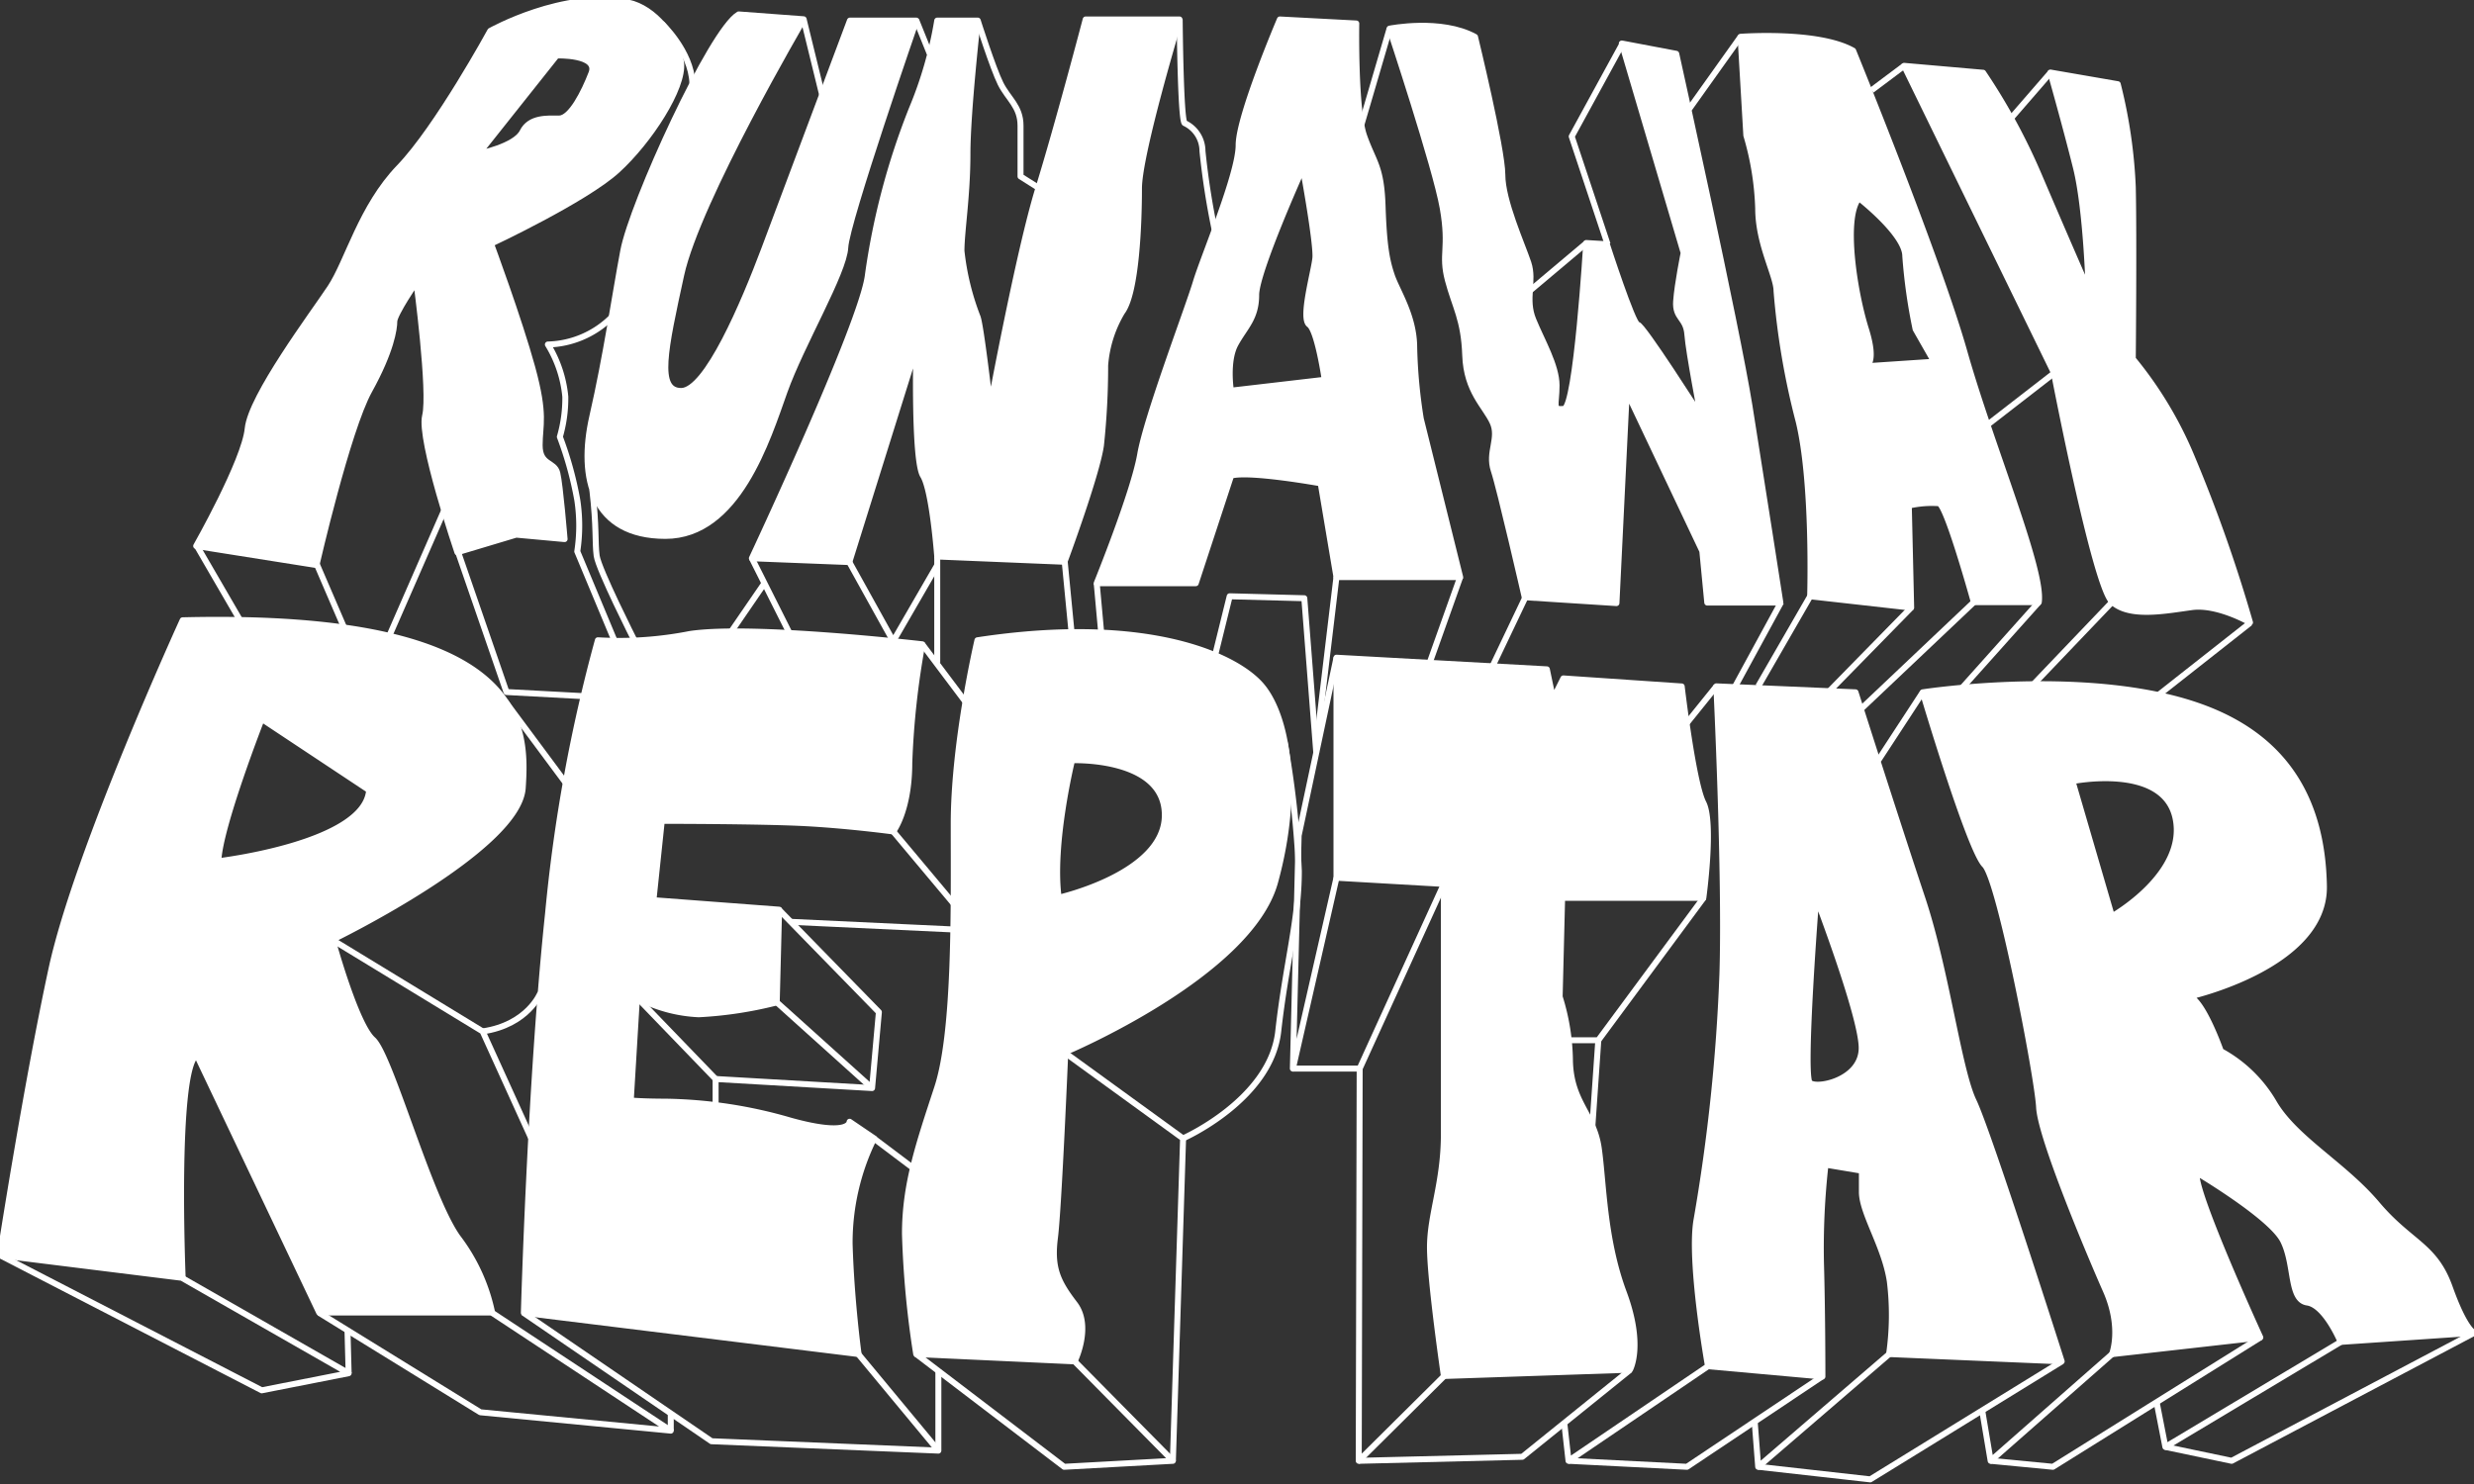
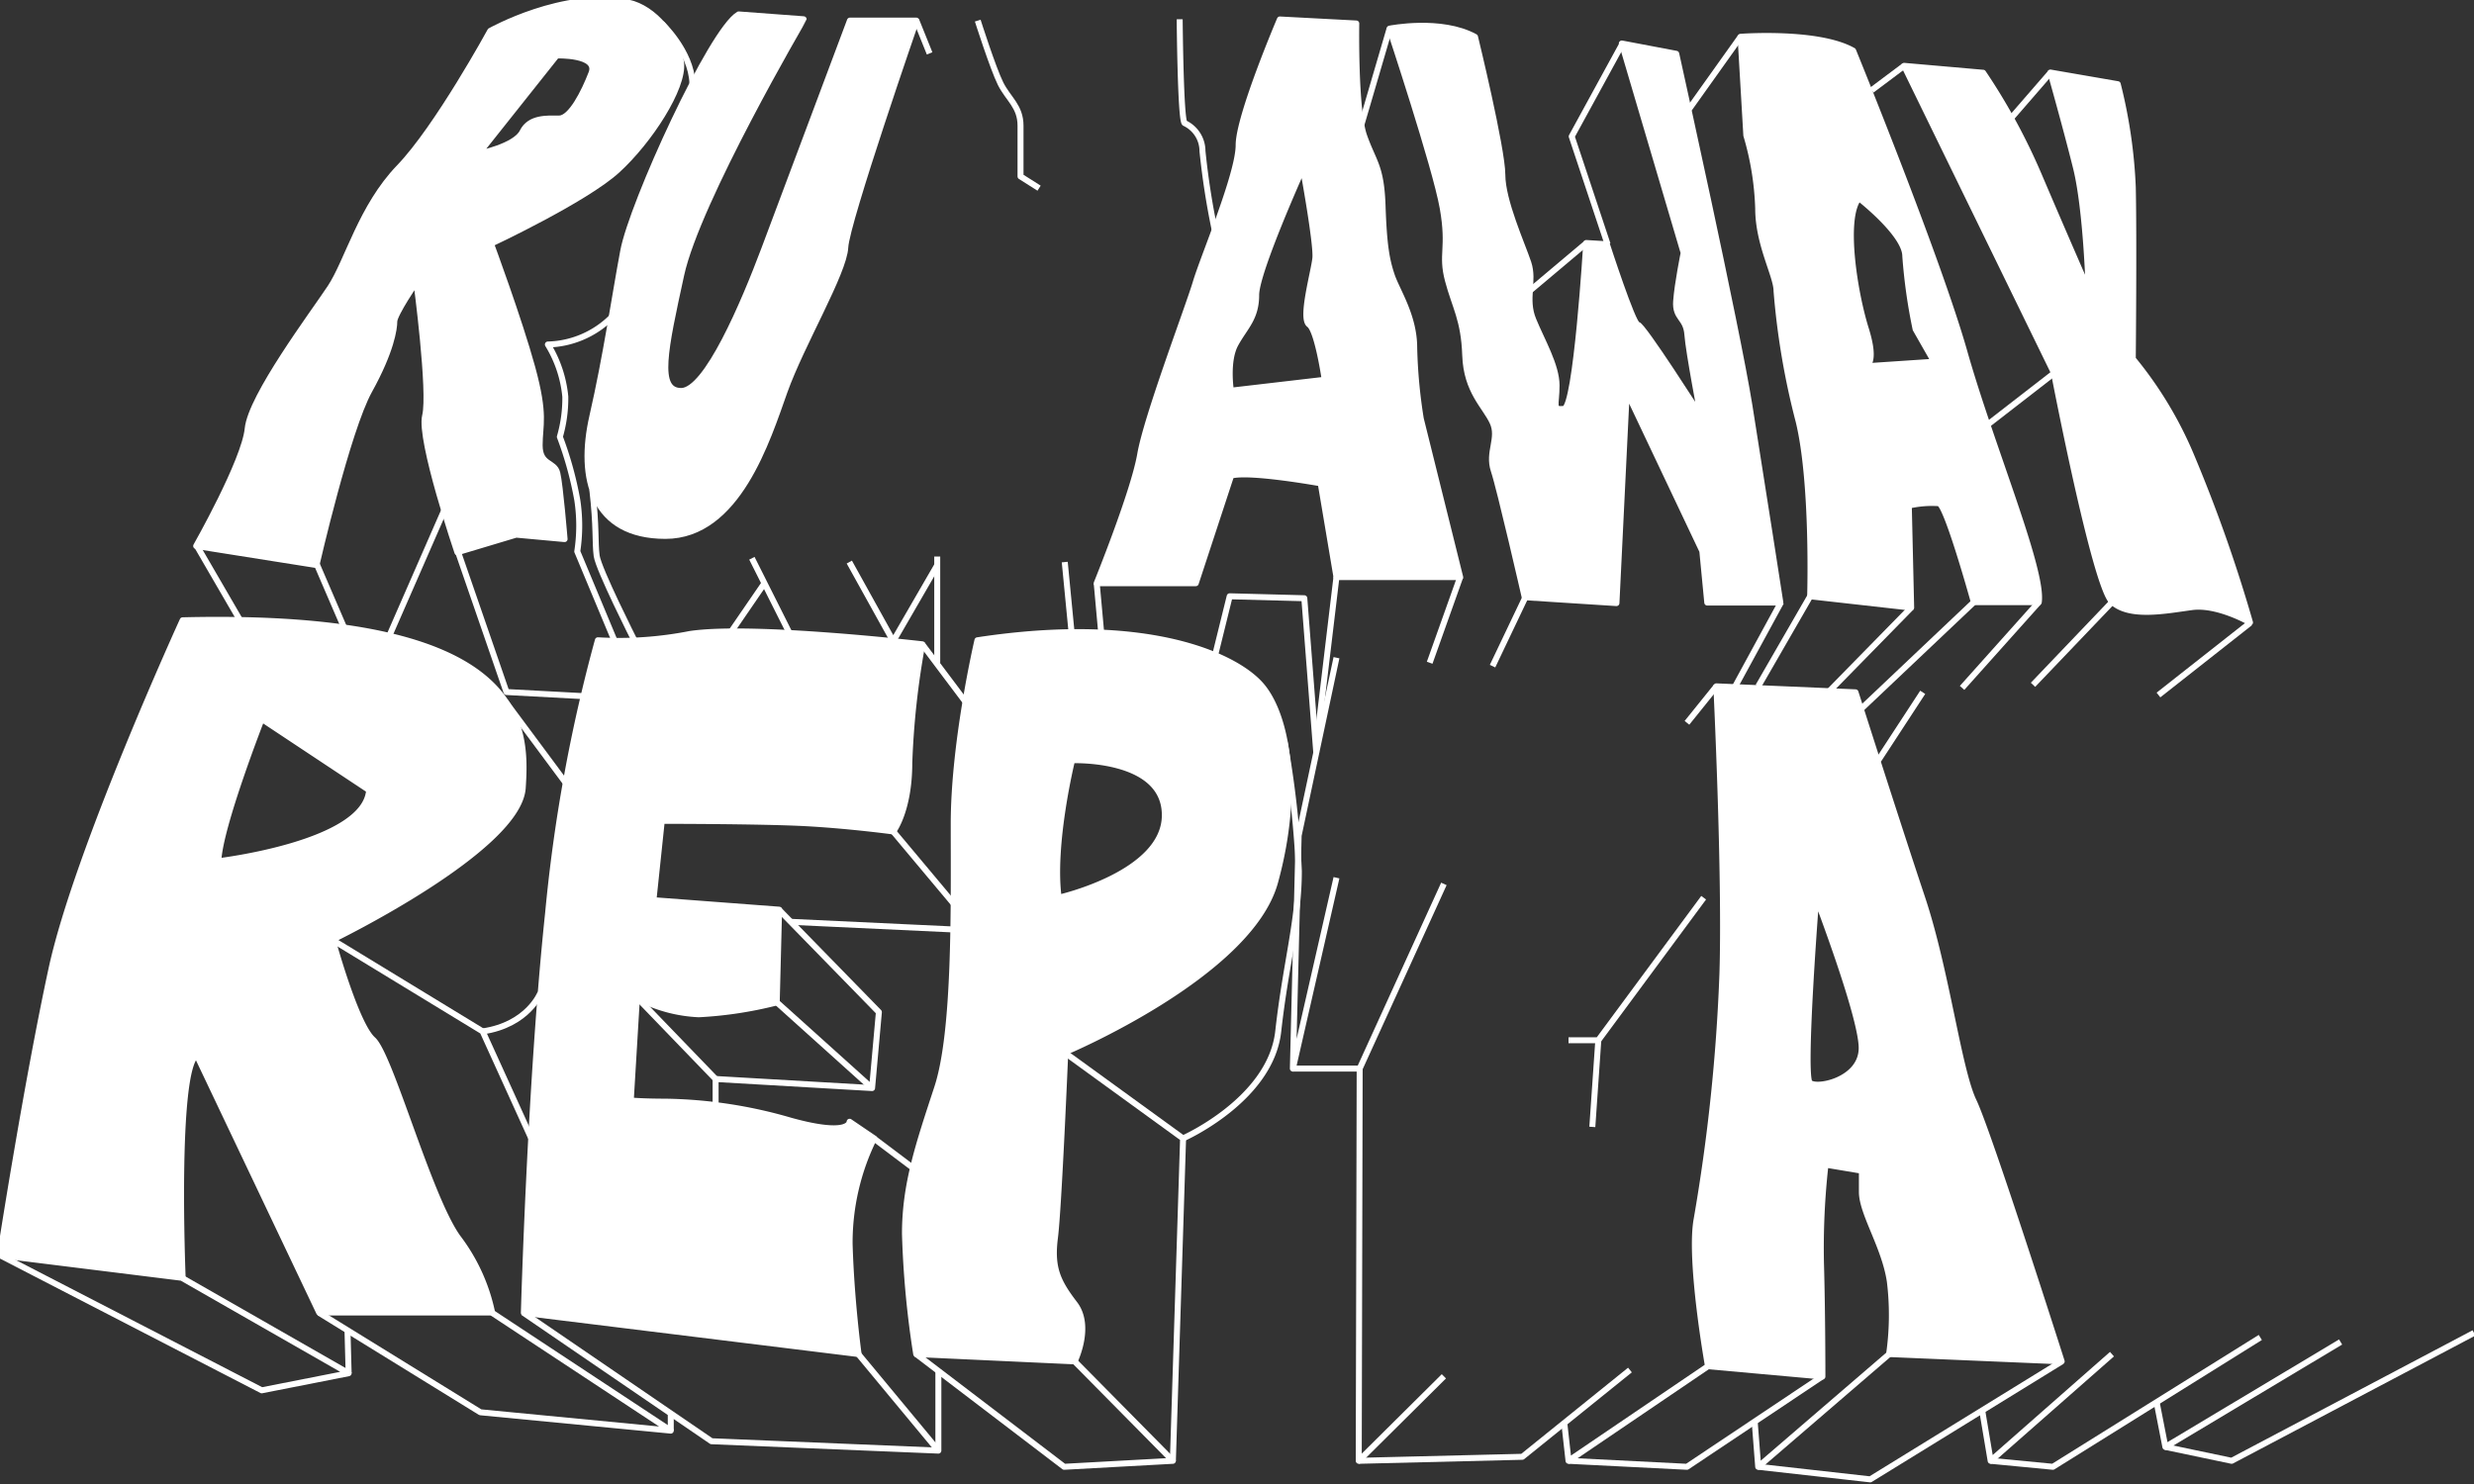
<svg xmlns="http://www.w3.org/2000/svg" width="240" height="144" viewBox="0 0 240 144">
  <rect x="0" y="0" width="240" height="144" fill="#333333" stroke="none" />
-   <path d="M90.92,2h3.93s-1,8.86-1,12.94-.58,7.52-.58,9.41a25.12,25.12,0,0,0,1.56,6.4c.33.81,1.23,8.68,1.23,8.68s2.79-15.08,4.67-21.15,4.59-16.39,4.59-16.39h9.1s-3.93,13-3.93,16.39-.25,10.17-1.64,12a11.81,11.81,0,0,0-1.64,5.17,72.31,72.31,0,0,1-.41,7.78c-.41,2.87-3.53,11.28-3.53,11.28L90.92,54s-.47-6.37-1.38-7.85-.65-12.39-.65-12.39l-6.5,20.78-9.45-.37S83.62,31.4,84.19,26.72a69.35,69.35,0,0,1,4.27-16.16A38.25,38.25,0,0,0,90.92,2Z" fill="#fff" stroke="#fff" stroke-linejoin="round" stroke-width="0.58" />
-   <path d="M237.65,124.93c-1.47-4.12-3.82-4.26-7.06-8.09s-7.94-6.32-10-9.84a13.29,13.29,0,0,0-5.15-5s-1.76-5-3.08-5.29c0,0,13.22-2.94,13.08-10.73S222.17,71.92,214,68.78c-10.86-4.18-27.48-1.6-27.48-1.6s4.53,15.27,6,16.74,5.14,20.58,5.29,23.52,4.85,14.11,6.47,17.78.6,6.18.6,6.18l14.39-1.62s-6.61-14.41-6.17-16c0,0,7.2,4.26,8.38,6.61s.59,5.74,2.35,6,3.23,3.82,3.23,3.82l12.94-.88S239.12,129.05,237.65,124.93Zm-32.77-36L201.05,75.8s8.88-1.8,10,3.61S204.88,88.92,204.88,88.92Z" fill="#fff" stroke="#fff" stroke-linejoin="round" stroke-width="0.58" />
  <path d="M200,132.1s-7.06-22.16-8.54-25.25-2.63-12.64-5-19.74S180,67.18,180,67.18L166.5,66.6s.89,18.2.59,27.9a177,177,0,0,1-2.5,23.81c-.73,4,1.1,14.26,1.1,14.26l11.1,1s0-6.27-.14-11a72.12,72.12,0,0,1,.44-9.56l3.53.59v2.06c0,2.06,2.2,5.29,2.71,8.67a26.78,26.78,0,0,1-.07,7.06Zm-24.42-27c-.75-.59.61-18,.61-18s4.41,11.51,4.41,14.59S176.35,105.67,175.6,105.09Z" fill="#fff" stroke="#fff" stroke-linejoin="round" stroke-width="0.58" />
-   <path d="M129.65,63.82V85.17l10.42.6s0,19.53,0,24.26-1.35,7.76-1.35,11,1.35,12.49,1.35,12.49l18.05-.61s1.33-2.3-.61-7.51-1.94-10.67-2.42-14S152.42,107,152.3,103a21.49,21.49,0,0,0-1-6.28l.24-9.6h13.7s1-7.28,0-9.22-2.1-11.29-2.1-11.29l-11.48-.78-1,2-.6-2.88Z" fill="#fff" stroke="#fff" stroke-linejoin="round" stroke-width="0.58" />
  <path d="M122.43,66.6c-2.39-2.9-11-7-27.61-4.47,0,0-2.3,9.82-2.3,17.82s.19,20.13-1.6,25.59-3.13,9.34-3.13,14.19a91.69,91.69,0,0,0,1.09,11.66l15.37.71s1.67-3.4,0-5.58-2.28-3.52-1.91-6.43,1-18,1-18,17.88-7.51,20.35-16.49S124.83,69.5,122.43,66.6ZM102.7,87.11C102,81.89,104,73.77,104,73.77S113,73.4,113,79.1,102.7,87.11,102.7,87.11Z" fill="#fff" stroke="#fff" stroke-linejoin="round" stroke-width="0.58" />
  <path d="M58,62.13a155.08,155.08,0,0,0-4.83,26.49c-1.73,16.33-2.35,38.77-2.35,38.77l32.47,4s-.71-5.17-.87-10.69a22.82,22.82,0,0,1,2.37-10.24l-2.37-1.61s.07,1.5-5.74-.11a45.5,45.5,0,0,0-12.13-1.84c-2.18,0-3.36-.11-3.36-.11l.6-10a14.23,14.23,0,0,0,6,1.63,38.58,38.58,0,0,0,7.56-1.15l.23-9-12.19-.92.81-7.7s9.77,0,14,.23,8.45.8,8.45.8,1.56-2,1.56-6.67a78.85,78.85,0,0,1,1.26-11.49s-16.44-1.91-22.54-1A35.45,35.45,0,0,1,58,62.13Z" fill="#fff" stroke="#fff" stroke-linejoin="round" stroke-width="0.58" />
  <path d="M17.72,60.19S7.46,82.63,5,94,0,121.8,0,121.8L17.72,124s-.83-20.15,1.36-21.64l11.88,25H47.74a18.14,18.14,0,0,0-3.32-7.27c-2.83-3.92-6.56-17.72-8.24-19.21s-3.92-9.7-3.92-9.7,18.06-8.76,18.45-14.73S51.29,59.38,17.72,60.19Zm3.46,23.38c.12-3.36,4.21-13.81,4.21-13.81l10.42,6.91C35.43,81.89,21.18,83.57,21.18,83.57Z" fill="#fff" stroke="#fff" stroke-linejoin="round" stroke-width="0.58" />
  <path d="M184.72,6.39l7.66.67a59.87,59.87,0,0,1,5.43,10c2.56,6,4.81,11.13,4.81,11.13s-.22-7.86-1.23-11.92-2.48-9.23-2.48-9.23l6.53,1.13a49,49,0,0,1,1.46,10c.11,4.95,0,16.66,0,16.66a37.76,37.76,0,0,1,5.74,9.57,144.78,144.78,0,0,1,5.63,16s-3.15-1.82-5.63-1.49-6.08,1.07-7.76-.53-5.63-22.21-5.63-22.21Z" fill="#fff" stroke="#fff" stroke-linejoin="round" stroke-width="0.58" />
  <path d="M190.58,34.2C188,25.08,179.77,4.92,179.77,4.92,176.39,3,168.85,3.57,168.85,3.57l.56,9.57a27.9,27.9,0,0,1,1.15,7.09c0,3.49,1.78,6.53,1.78,8a73.12,73.12,0,0,0,2.14,12.63c1.46,6,1.12,17,1.12,17l9.8,1.1-.23-9.9a9.9,9.9,0,0,1,2.93-.23c.79.23,3.38,9.6,3.38,9.6h6.3C198.23,55.3,193.17,43.32,190.58,34.2Zm-9.67,1.35h0c.13,0,1.15-.23.1-3.61-1.13-3.6-2.26-10.81-.68-12.72,0,0,4.5,3.49,4.5,5.63a53.43,53.43,0,0,0,1,7.09l1.8,3.16Z" fill="#fff" stroke="#fff" stroke-linejoin="round" stroke-width="0.58" />
  <path d="M134.8,2.78s5-1,8.29.8c0,0,2.65,10.86,2.65,13.38s1.92,6.74,2.52,8.54-.36,3.48.48,5.53S151,35.47,151,37.4s-.48,2.4.72,2.28,2.16-16.1,2.16-16.1l2,.12s2.53,7.81,3,7.81,6.13,8.89,6.13,8.89-1.2-6.25-1.32-7.93-1.21-1.55-1.09-3.24.73-4.69.73-4.69l-6-20.32,5.28,1s5.89,26.57,7.1,34.14,3,19.11,3,19.11h-7.09l-.48-5-7.33-15.47-1,20.52-8.9-.57s-2.4-10.49-3-12.29.6-3.13-.12-4.69-2.53-3-2.65-6.49-1-4.7-1.68-7.28.19-3.05-.5-7S134.8,2.78,134.8,2.78Z" fill="#fff" stroke="#fff" stroke-linejoin="round" stroke-width="0.58" />
  <path d="M137.83,40.64a50.54,50.54,0,0,1-.64-6.9c0-3.07-1.66-5.5-2.17-7s-.77-2.95-.9-6.79-.89-4.21-1.79-6.77-.76-10.9-.76-10.9l-7.41-.39s-4,9.38-4,12.19S116.74,24.92,116,27.4s-4.75,13-5.39,16.69-4.22,12.5-4.22,12.5H116l3.43-10.44c1.79-.5,8.69.75,8.69.75L129.65,56h12Zm-18.42-2.73s-.46-2.87.45-4.53,2-2.49,2-4.76,4.53-12.31,4.53-12.31,1.36,7.4,1.21,8.76-1.42,5.82-.6,6.42,1.51,5.36,1.51,5.36Z" fill="#fff" stroke="#fff" stroke-linejoin="round" stroke-width="0.58" />
  <path d="M71.66,1.4l6.3.47S67.65,19.47,66.08,26.68s-2.48,11.26,0,11.26,6.09-8.53,8.06-13.77S82.45,2,82.45,2h6.44S82.12,21.54,82,24s-4.26,9.4-5.9,14S71.57,52,64.55,52s-8.46-5.57-7.09-11.58,2.14-11.48,3-16.07S69,2.93,71.66,1.4Z" fill="#fff" stroke="#fff" stroke-linejoin="round" stroke-width="0.58" />
  <path d="M66.07,6.09C65.78,3.67,63.47.77,60.94.25,54.68-1,47.56,3,47.56,3s-5.13,9.4-8.83,13.24-5,9.12-6.7,11.68-7.69,10.54-8,13.67-5,11.39-5,11.39l11.67,1.85s3-13.1,5.13-16.94,2.42-6,2.42-6.7,2.14-3.84,2.14-3.84,1.42,10.68.85,13,3.13,13.24,3.13,13.24l5.7-1.71,4.7.43s-.43-5.27-.71-6.41-1.71-.71-1.71-2.7.57-2.85-.72-7.55-4-12-4-12,9.11-4.27,12.24-7.12S66.35,8.51,66.07,6.09Zm-8.69,1c-.71,1.85-2,4.41-3.13,4.41s-2.85-.14-3.56,1.29-4.27,2.13-4.27,2.13L54,5.38S58.09,5.24,57.38,7.09Z" fill="#fff" stroke="#fff" stroke-linejoin="round" stroke-width="0.58" />
  <polyline points="240 129.34 216.49 141.75 210.06 140.4" fill="none" stroke="#fff" stroke-linejoin="round" stroke-width="0.58" />
  <polyline points="227.06 130.22 210.06 140.4 209.21 136.05" fill="none" stroke="#fff" stroke-linejoin="round" stroke-width="0.58" />
  <polyline points="219.27 129.78 199.15 142.33 193.11 141.75" fill="none" stroke="#fff" stroke-linejoin="round" stroke-width="0.58" />
  <polyline points="204.88 131.4 193.11 141.75 192.29 136.86" fill="none" stroke="#fff" stroke-linejoin="round" stroke-width="0.58" />
  <polyline points="200.02 132.1 181.43 143.55 170.56 142.33" fill="none" stroke="#fff" stroke-linejoin="round" stroke-width="0.58" />
  <polyline points="183.26 131.4 170.56 142.33 170.22 137.94" fill="none" stroke="#fff" stroke-linejoin="round" stroke-width="0.58" />
  <polyline points="176.79 133.55 163.65 142.33 152.16 141.75" fill="none" stroke="#fff" stroke-linejoin="round" stroke-width="0.58" />
  <polyline points="165.69 132.57 152.16 141.75 151.75 138.08" fill="none" stroke="#fff" stroke-linejoin="round" stroke-width="0.58" />
  <line x1="186.52" y1="67.18" x2="182.22" y2="73.76" fill="none" stroke="#fff" stroke-linejoin="round" stroke-width="0.58" />
  <line x1="166.5" y1="66.6" x2="163.65" y2="70.14" fill="none" stroke="#fff" stroke-linejoin="round" stroke-width="0.58" />
  <line x1="154.47" y1="109.35" x2="155.05" y2="100.94" fill="none" stroke="#fff" stroke-linejoin="round" stroke-width="0.58" />
  <polyline points="152.16 100.94 155.05 100.94 165.27 87.11" fill="none" stroke="#fff" stroke-linejoin="round" stroke-width="0.58" />
  <polyline points="158.12 132.94 147.68 141.36 131.81 141.75" fill="none" stroke="#fff" stroke-linejoin="round" stroke-width="0.58" />
  <polyline points="131.9 103.69 131.81 141.75 140.07 133.55" fill="none" stroke="#fff" stroke-linejoin="round" stroke-width="0.58" />
  <polyline points="125.42 103.69 131.9 103.69 140.07 85.77" fill="none" stroke="#fff" stroke-linejoin="round" stroke-width="0.58" />
  <polyline points="129.65 63.82 125.98 81.08 125.42 103.69 129.65 85.17" fill="none" stroke="#fff" stroke-linejoin="round" stroke-width="0.58" />
  <path d="M114.77,110.46s8.49-3.75,9.23-10.38,2-10.75,2-15.54A93.2,93.2,0,0,0,124.61,72" fill="none" stroke="#fff" stroke-linejoin="round" stroke-width="0.58" />
  <polyline points="88.88 131.39 103.23 142.33 113.78 141.75 104.25 132.1" fill="none" stroke="#fff" stroke-linejoin="round" stroke-width="0.58" />
  <polyline points="113.78 141.75 114.77 110.47 103.29 102.14" fill="none" stroke="#fff" stroke-linejoin="round" stroke-width="0.58" />
  <line x1="83.26" y1="131.39" x2="91.03" y2="140.76" fill="none" stroke="#fff" stroke-linejoin="round" stroke-width="0.58" />
  <polyline points="50.79 127.39 69.02 139.85 91.03 140.76 91.03 133.1" fill="none" stroke="#fff" stroke-linejoin="round" stroke-width="0.58" />
  <line x1="84.76" y1="110.46" x2="88.57" y2="113.33" fill="none" stroke="#fff" stroke-linejoin="round" stroke-width="0.58" />
  <line x1="89.47" y1="62.52" x2="93.66" y2="68.1" fill="none" stroke="#fff" stroke-linejoin="round" stroke-width="0.58" />
  <line x1="49.04" y1="68.1" x2="54.89" y2="75.98" fill="none" stroke="#fff" stroke-linejoin="round" stroke-width="0.58" />
  <path d="M52.43,96.34s-1.19,3.09-5.61,3.74" fill="none" stroke="#fff" stroke-linejoin="round" stroke-width="0.58" />
  <polyline points="32.26 91.21 46.82 100.08 51.51 110.4" fill="none" stroke="#fff" stroke-linejoin="round" stroke-width="0.58" />
  <polyline points="30.96 127.39 46.6 137.04 65.07 138.82 47.74 127.39" fill="none" stroke="#fff" stroke-linejoin="round" stroke-width="0.58" />
  <line x1="33.71" y1="129.09" x2="33.82" y2="133.25" fill="none" stroke="#fff" stroke-linejoin="round" stroke-width="0.58" />
  <polyline points="0 121.8 25.39 134.91 33.82 133.25 17.72 124.04" fill="none" stroke="#fff" stroke-linejoin="round" stroke-width="0.58" />
  <line x1="204.88" y1="58.43" x2="197.22" y2="66.45" fill="none" stroke="#fff" stroke-linejoin="round" stroke-width="0.58" />
  <line x1="218.27" y1="60.45" x2="209.39" y2="67.44" fill="none" stroke="#fff" stroke-linejoin="round" stroke-width="0.58" />
  <line x1="184.72" y1="6.39" x2="181.57" y2="8.75" fill="none" stroke="#fff" stroke-linejoin="round" stroke-width="0.58" />
  <line x1="198.91" y1="7.06" x2="195.07" y2="11.49" fill="none" stroke="#fff" stroke-linejoin="round" stroke-width="0.58" />
  <line x1="192.8" y1="41.22" x2="199.25" y2="36.22" fill="none" stroke="#fff" stroke-linejoin="round" stroke-width="0.58" />
  <line x1="197.78" y1="58.43" x2="190.34" y2="66.75" fill="none" stroke="#fff" stroke-linejoin="round" stroke-width="0.58" />
  <line x1="191.48" y1="58.43" x2="180.55" y2="68.78" fill="none" stroke="#fff" stroke-linejoin="round" stroke-width="0.58" />
  <line x1="185.4" y1="58.96" x2="177.46" y2="67.07" fill="none" stroke="#fff" stroke-linejoin="round" stroke-width="0.58" />
  <line x1="175.6" y1="57.86" x2="170.56" y2="66.6" fill="none" stroke="#fff" stroke-linejoin="round" stroke-width="0.58" />
  <line x1="168.85" y1="3.57" x2="163.87" y2="10.56" fill="none" stroke="#fff" stroke-linejoin="round" stroke-width="0.58" />
  <line x1="172.78" y1="58.43" x2="168.33" y2="66.6" fill="none" stroke="#fff" stroke-linejoin="round" stroke-width="0.58" />
  <line x1="148.02" y1="57.86" x2="144.79" y2="64.64" fill="none" stroke="#fff" stroke-linejoin="round" stroke-width="0.58" />
  <line x1="134.8" y1="2.78" x2="132.07" y2="12.1" fill="none" stroke="#fff" stroke-linejoin="round" stroke-width="0.58" />
  <line x1="153.91" y1="23.58" x2="148.41" y2="28.21" fill="none" stroke="#fff" stroke-linejoin="round" stroke-width="0.58" />
  <polyline points="157.4 4.22 152.47 13.24 155.95 23.7" fill="none" stroke="#fff" stroke-linejoin="round" stroke-width="0.58" />
  <line x1="103.29" y1="54.54" x2="103.96" y2="61.46" fill="none" stroke="#fff" stroke-linejoin="round" stroke-width="0.58" />
  <line x1="106.39" y1="56.59" x2="106.84" y2="61.56" fill="none" stroke="#fff" stroke-linejoin="round" stroke-width="0.58" />
  <polyline points="127.69 73.03 126.53 58.05 119.29 57.86 117.84 63.73" fill="none" stroke="#fff" stroke-linejoin="round" stroke-width="0.58" />
  <line x1="129.65" y1="55.97" x2="127.82" y2="71.27" fill="none" stroke="#fff" stroke-linejoin="round" stroke-width="0.58" />
  <line x1="141.66" y1="55.97" x2="138.69" y2="64.31" fill="none" stroke="#fff" stroke-linejoin="round" stroke-width="0.58" />
  <line x1="75.33" y1="97.24" x2="84.6" y2="105.58" fill="none" stroke="#fff" stroke-linejoin="round" stroke-width="0.58" />
  <line x1="61.76" y1="96.76" x2="69.42" y2="104.7" fill="none" stroke="#fff" stroke-linejoin="round" stroke-width="0.58" />
  <polyline points="75.56 88.27 85.26 98.21 84.6 105.58 69.42 104.7 69.42 107.24" fill="none" stroke="#fff" stroke-linejoin="round" stroke-width="0.58" />
  <line x1="92.48" y1="90.19" x2="76.71" y2="89.45" fill="none" stroke="#fff" stroke-linejoin="round" stroke-width="0.58" />
  <line x1="86.65" y1="80.68" x2="92.51" y2="87.68" fill="none" stroke="#fff" stroke-linejoin="round" stroke-width="0.58" />
  <line x1="90.92" y1="54" x2="90.92" y2="64.31" fill="none" stroke="#fff" stroke-linejoin="round" stroke-width="0.58" />
  <polyline points="82.39 54.54 86.65 62.22 90.92 54.84" fill="none" stroke="#fff" stroke-linejoin="round" stroke-width="0.58" />
  <line x1="72.94" y1="54.17" x2="76.65" y2="61.56" fill="none" stroke="#fff" stroke-linejoin="round" stroke-width="0.58" />
  <path d="M114.44,1.87s.08,9.92.49,10.08a3,3,0,0,1,1.72,2.71,74.15,74.15,0,0,0,1.19,7.67" fill="none" stroke="#fff" stroke-linejoin="round" stroke-width="0.58" />
  <line x1="88.89" y1="1.98" x2="90.18" y2="5.18" fill="none" stroke="#fff" stroke-linejoin="round" stroke-width="0.58" />
  <line x1="70.84" y1="61.43" x2="74.16" y2="56.59" fill="none" stroke="#fff" stroke-linejoin="round" stroke-width="0.58" />
  <path d="M61.55,62.15s-3.5-6.92-3.67-8.23,0-2.8-.42-6.4" fill="none" stroke="#fff" stroke-linejoin="round" stroke-width="0.58" />
  <path d="M64.17,2.26s2.89,2.71,3,5.83" fill="none" stroke="#fff" stroke-linejoin="round" stroke-width="0.58" />
  <path d="M59.58,62.09,56,53.51a16.51,16.51,0,0,0,0-5,34.67,34.67,0,0,0-1.69-6.12,13.44,13.44,0,0,0,.53-3.9,11.84,11.84,0,0,0-1.69-5.06,9.11,9.11,0,0,0,6.22-2.68" fill="none" stroke="#fff" stroke-linejoin="round" stroke-width="0.58" />
  <polyline points="44.42 53.51 49.13 67.15 56.58 67.55" fill="none" stroke="#fff" stroke-linejoin="round" stroke-width="0.58" />
  <line x1="30.75" y1="54.79" x2="33.38" y2="60.9" fill="none" stroke="#fff" stroke-linejoin="round" stroke-width="0.58" />
  <line x1="37.76" y1="61.71" x2="43.13" y2="49.43" fill="none" stroke="#fff" stroke-linejoin="round" stroke-width="0.58" />
  <line x1="19.08" y1="52.94" x2="23.29" y2="60.19" fill="none" stroke="#fff" stroke-linejoin="round" stroke-width="0.58" />
-   <line x1="77.96" y1="1.87" x2="79.75" y2="9.18" fill="none" stroke="#fff" stroke-linejoin="round" stroke-width="0.58" />
  <line x1="65.07" y1="138.82" x2="65.07" y2="137.15" fill="none" stroke="#fff" stroke-linejoin="round" stroke-width="0.58" />
  <path d="M94.85,2s1.47,4.62,2.21,6.11S99,10.31,99,12.2v4.92l1.8,1.14" fill="none" stroke="#fff" stroke-linejoin="round" stroke-width="0.58" />
</svg>